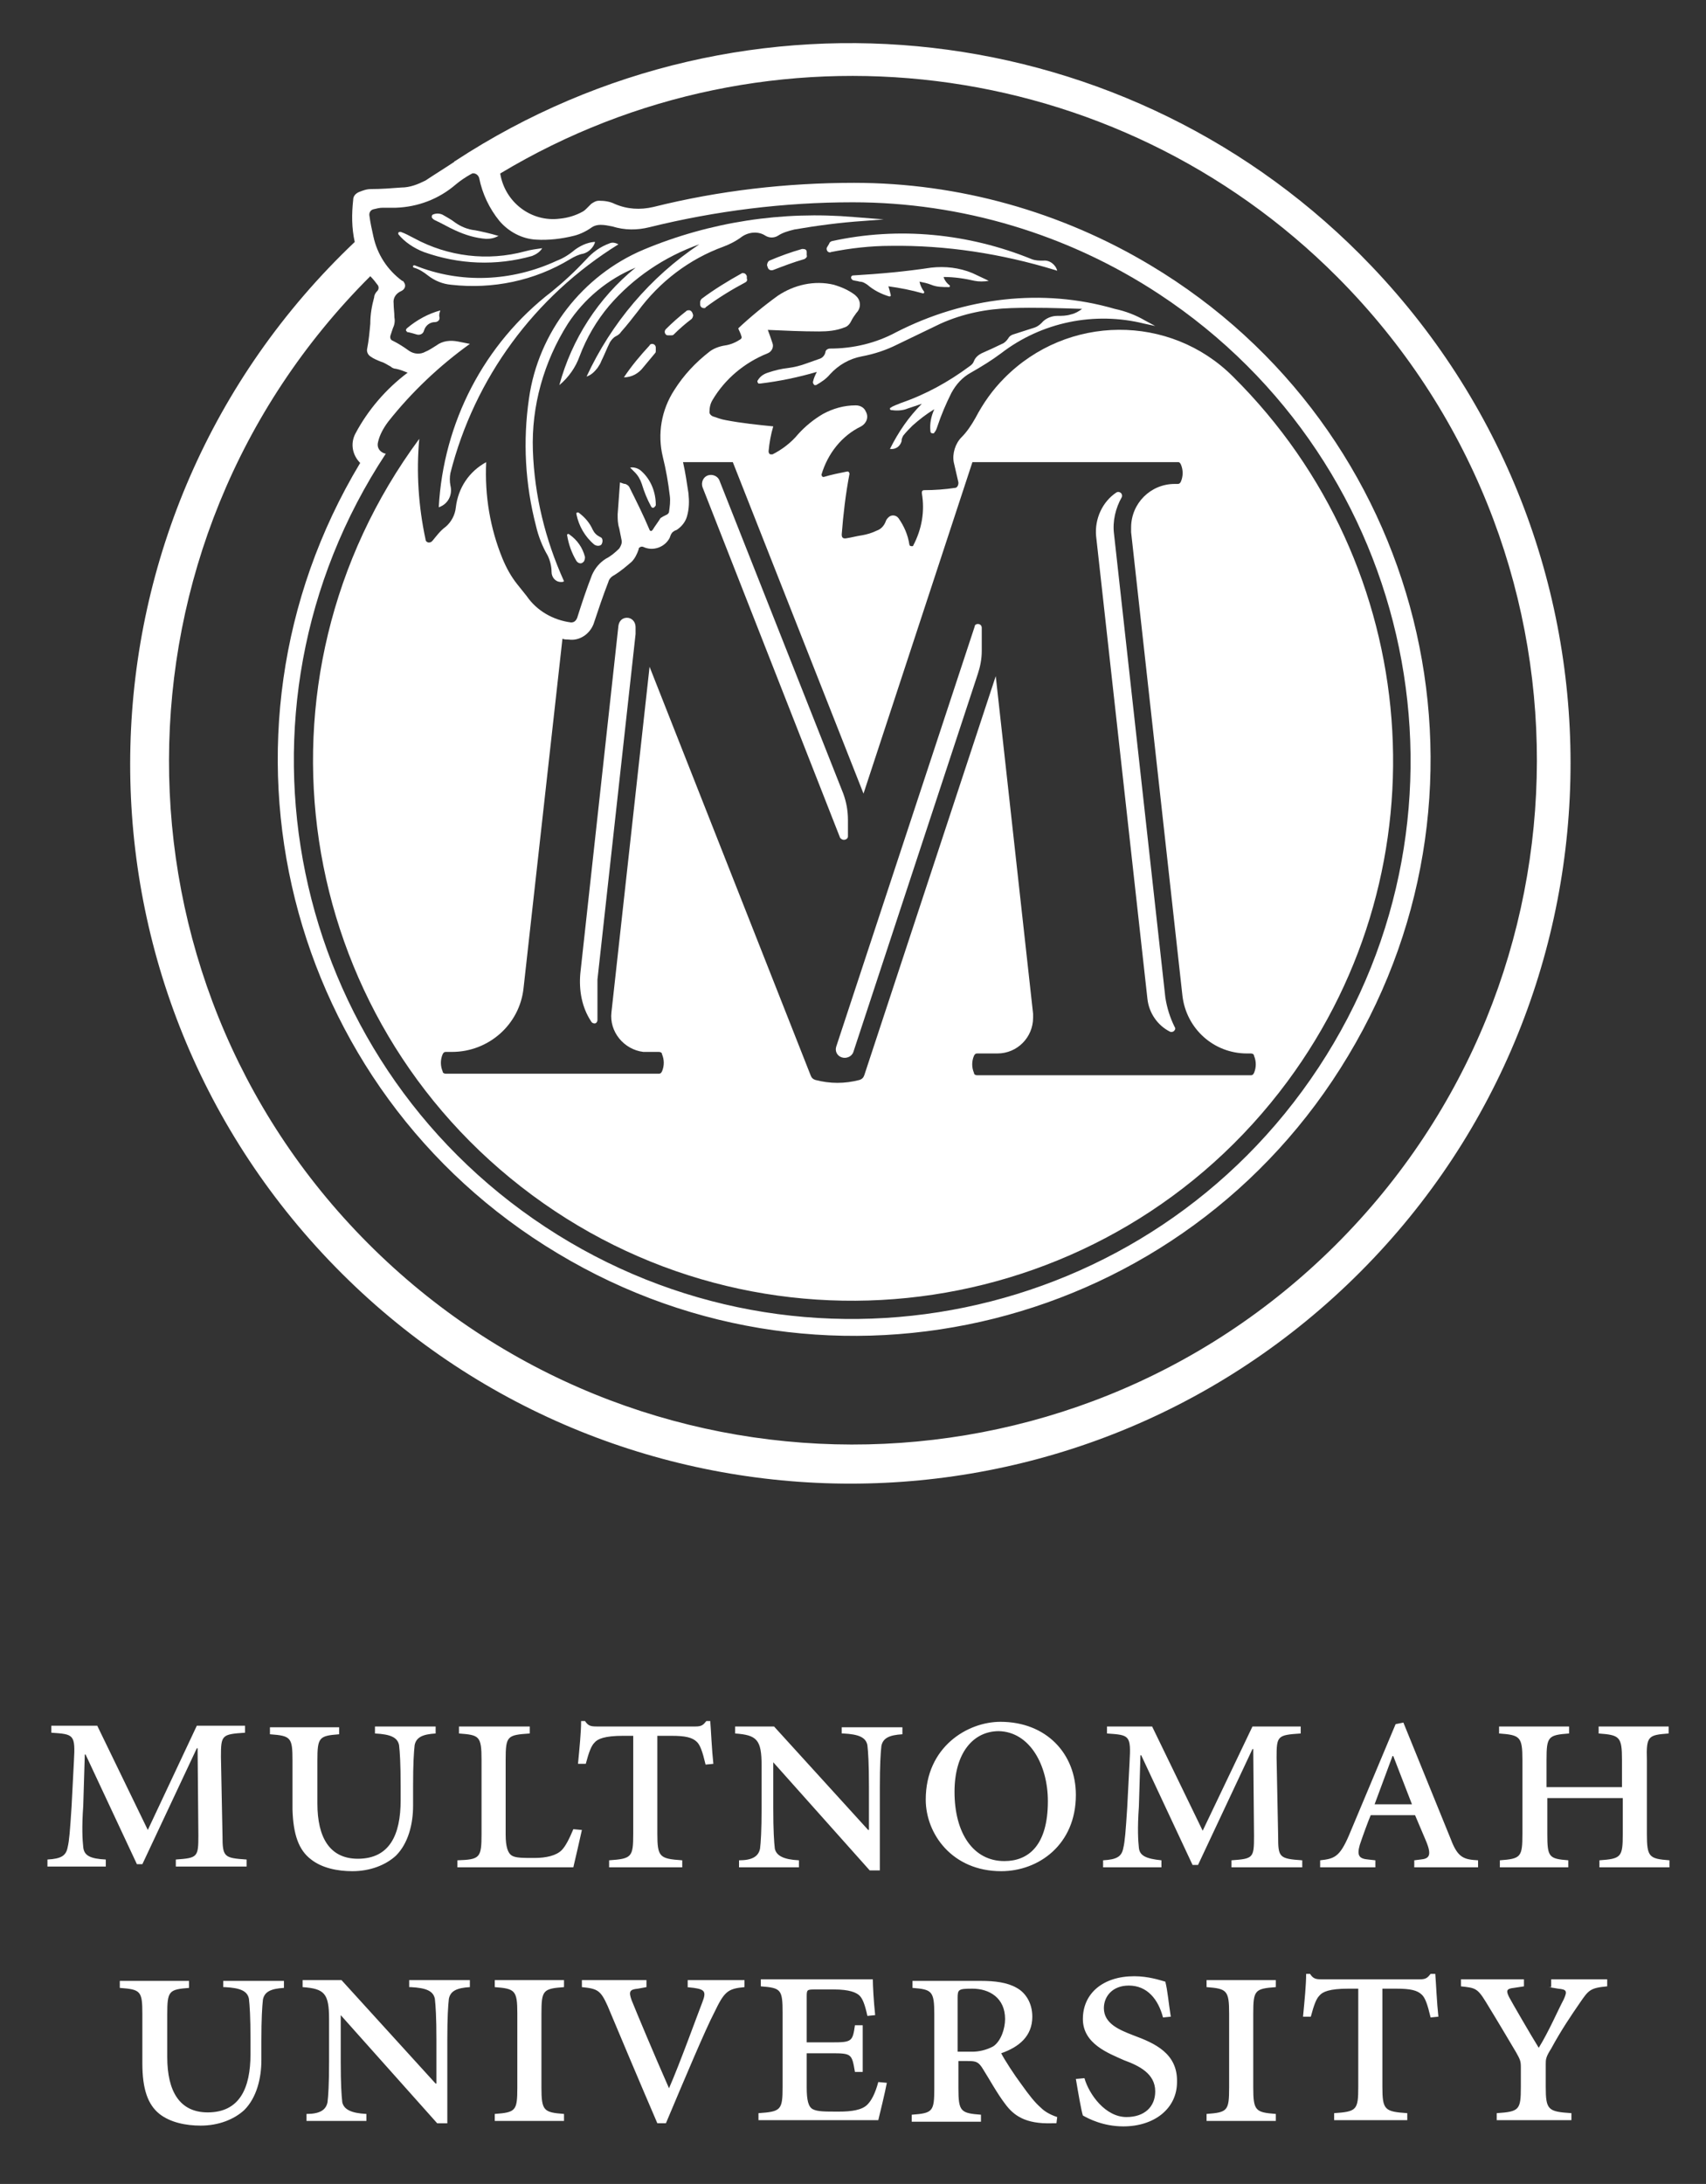
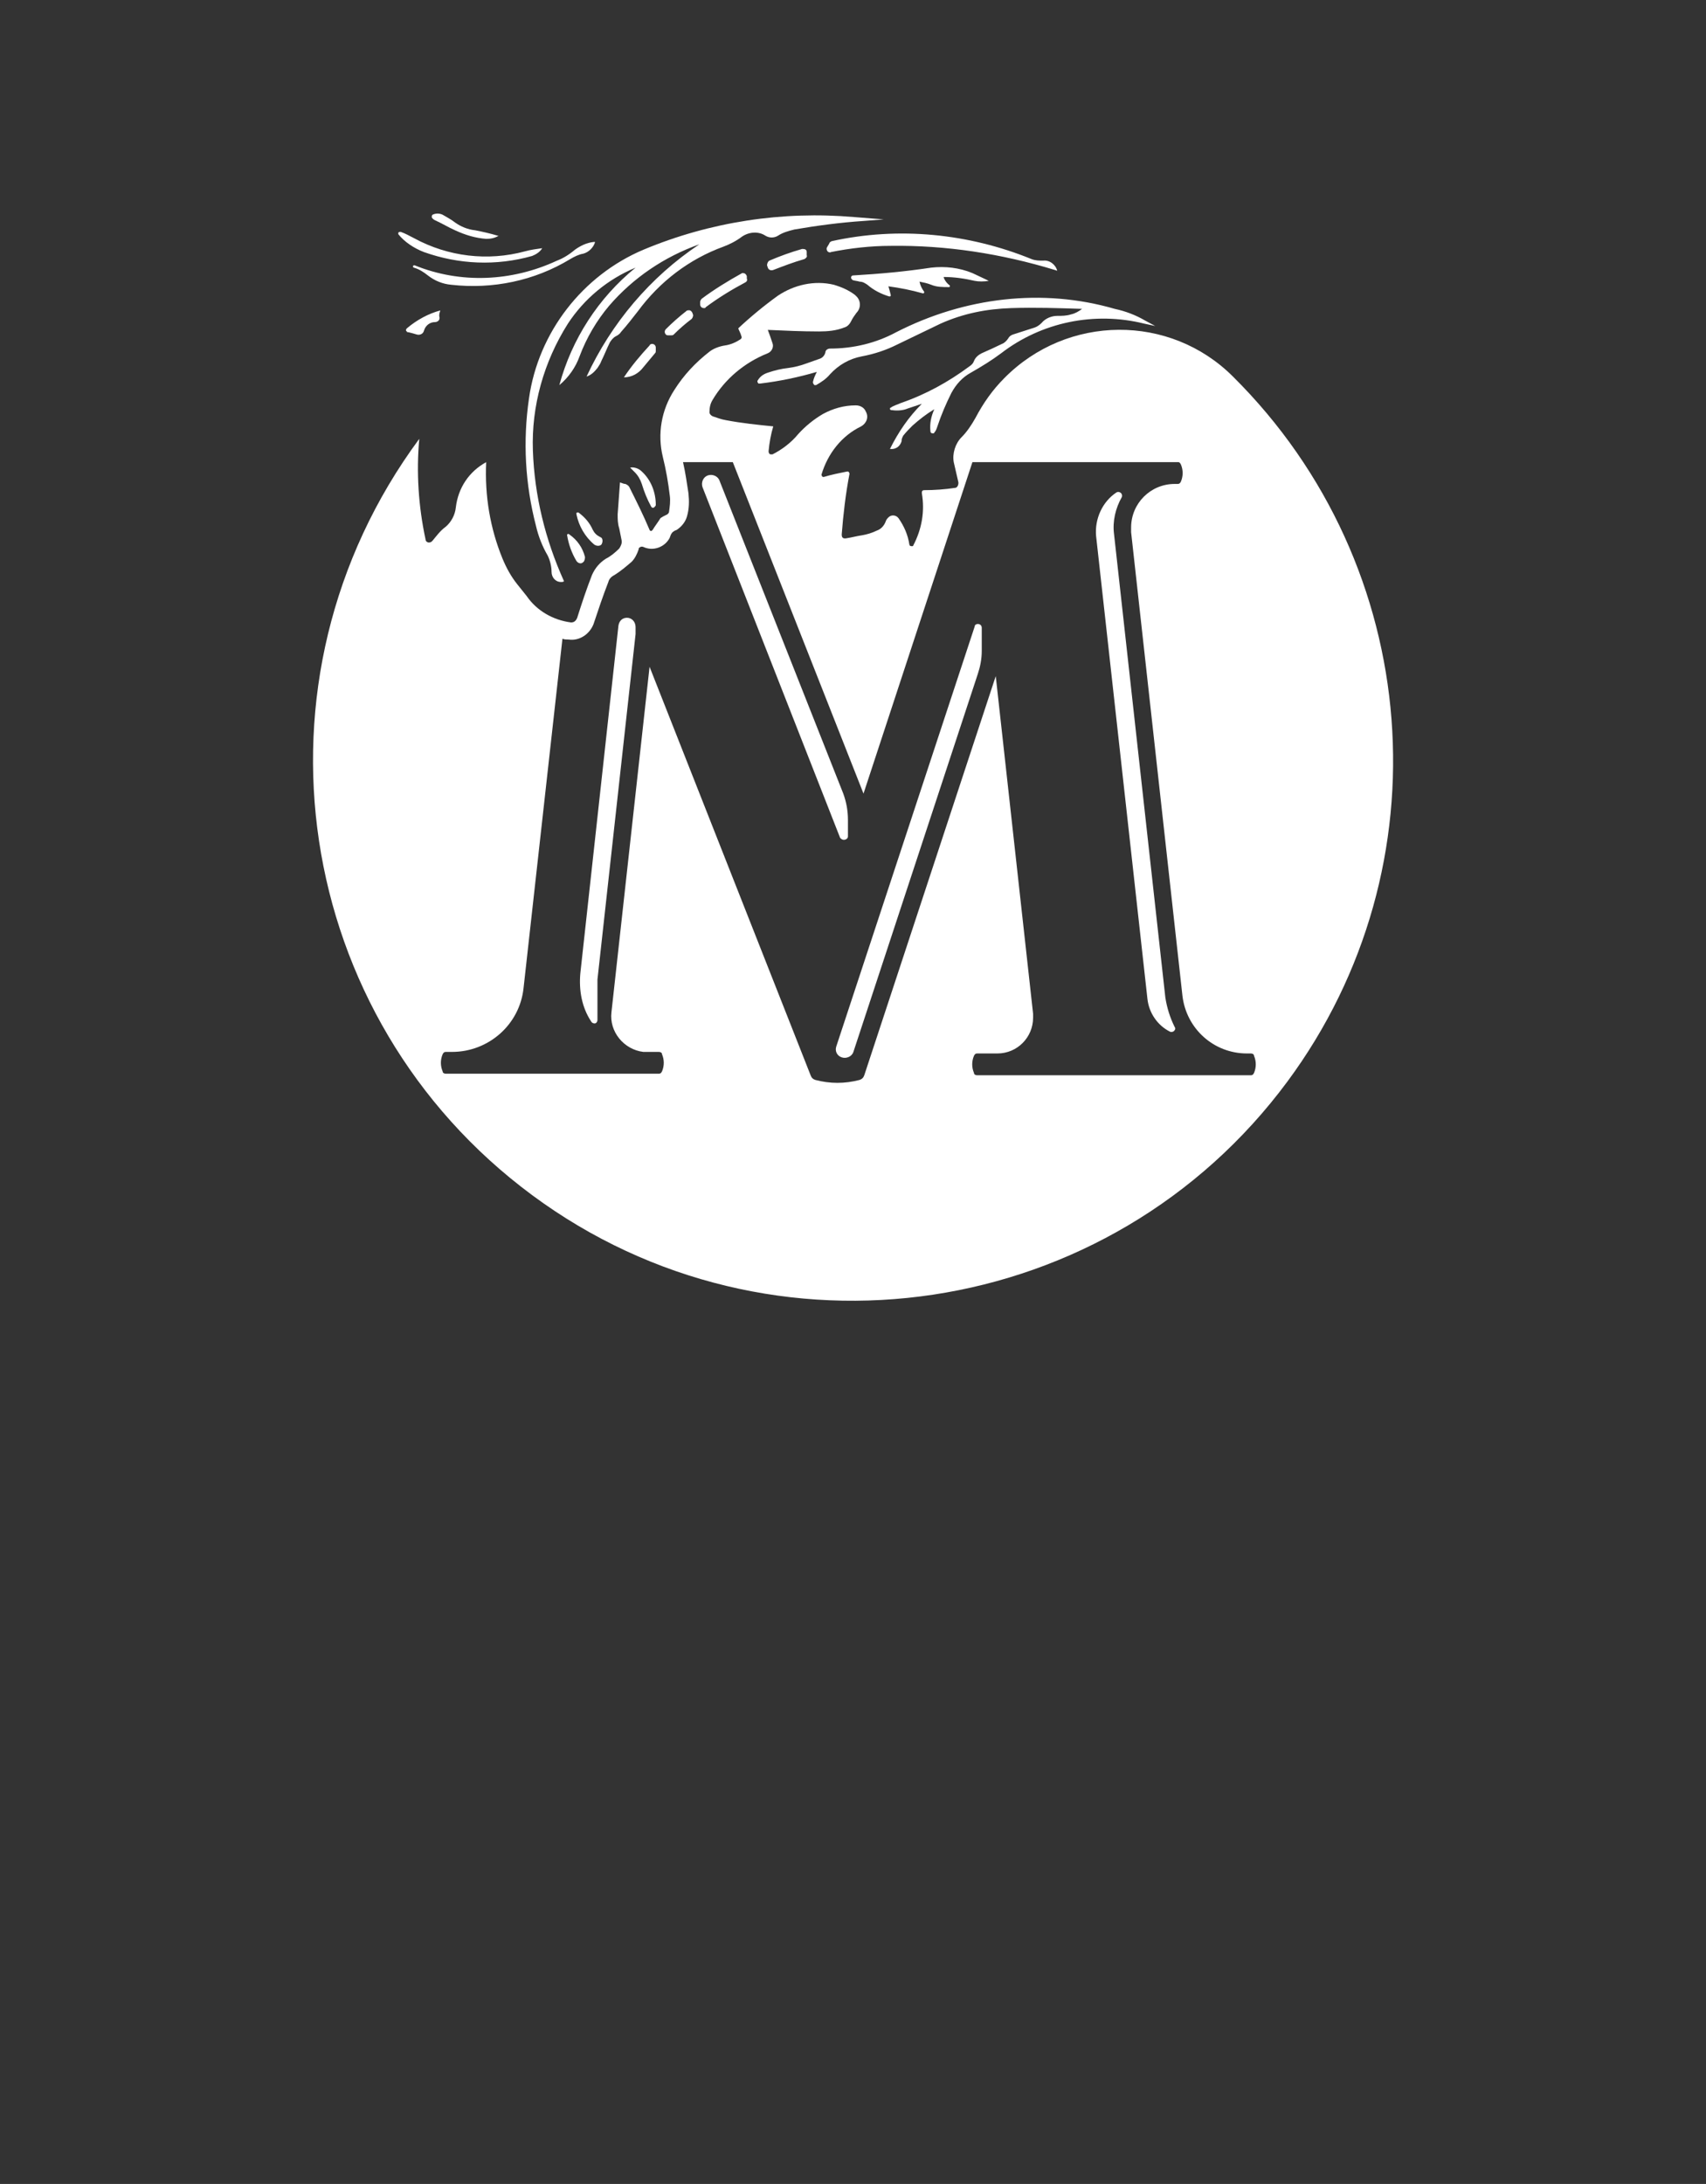
<svg xmlns="http://www.w3.org/2000/svg" viewBox="0 0 219.3 280.7">
  <rect x="0" y="0" width="219.3" height="280.7" fill="#333333" stroke="none" />
-   <path fill="#fff" d="M10.7 237.4c-.1-.9-.2-2.5 0-5.3l.2-6.6h.1l6.6 14.1h.7l7-14.9h.1l.1 11.2c0 2.8-.1 2.9-2.9 3.1v.9h9.1v-.9c-2.9-.2-3.1-.3-3.1-3.1l-.2-10.1c0-2.8.1-2.9 3.1-3.1v-.9h-6.2L19 235.2l-6.5-13.4H6.6v.9c2.9.2 3.1.2 2.9 3.7l-.3 5.8c-.2 3.1-.3 4.4-.5 5.2-.2 1.1-.8 1.5-2.6 1.6v.9h7.5v-.9c-2-.1-2.8-.5-2.9-1.6zM40 239c1.4 1.1 3.4 1.5 5.3 1.5 2.3 0 4.3-.8 5.6-2 1.6-1.6 2.2-4.1 2.2-6.4v-2.5c0-2.9.1-4.4.2-5.3.2-1 1-1.4 2.7-1.5v-.9h-7.8v.9c2 .1 2.9.5 3.1 1.5.1.9.2 2.3.2 5.3v1.8c0 4.4-1.4 7.5-5.5 7.5-3.6 0-5.2-2.7-5.2-7.1v-5.5c0-3 .2-3.2 2.8-3.4v-.9h-8.9v.9c2.7.2 2.9.4 2.9 3.4v6.3c.1 3.2.8 5.2 2.4 6.4zm32.2-1.2c-.7.7-2 1-3.5 1s-2.4 0-2.9-.3-.8-1.1-.8-2.7v-9.6c0-3.1.2-3.2 3.1-3.4v-.9H59v.9c2.6.2 2.9.3 2.9 3.4v9.5c0 3.1-.2 3.3-3.1 3.4v.9h14.9c.2-.8.9-3.9 1.1-4.8l-1.1-.1c-.5 1.2-1 2.2-1.5 2.7zm14.1-14.7c1.8 0 2.7.2 3.3.8.4.4.7 1.2 1.1 2.9l1-.1c-.2-1.8-.3-4.3-.4-5.5h-.5c-.4.5-.6.7-1.4.7H76.7c-.8 0-1.1-.1-1.5-.7h-.5c0 1.4-.2 3.4-.4 5.5h1c.4-1.5.7-2.3 1.1-2.7.4-.5 1.3-.9 3.7-.9h1.3v12.6c0 3-.2 3.2-3.1 3.4v.9h9.4v-.9c-2.9-.2-3.2-.4-3.2-3.4v-12.6h1.8zm22.1-.3c2 .1 2.9.5 3.1 1.5.1.9.2 2.3.2 5.3v5.6h-.1l-12.1-13.3h-5v.9c2.8.2 3.4.8 3.4 4.1v5.5c0 2.9-.1 4.4-.2 5.2-.2 1-1 1.5-2.7 1.5v.9h7.7v-.9c-2-.1-2.9-.6-3.1-1.5-.1-.9-.2-2.3-.2-5.2v-5.9l12.4 13.9h1.3v-10.7c0-2.9.1-4.4.2-5.3.2-1 1-1.4 2.7-1.5v-.9h-7.8v.8zm10.6 8.5c0 4.4 3.4 9.2 9.7 9.2 4.8 0 9.6-3.4 9.6-9.8 0-5.3-3.8-9.4-9.7-9.4-4.2 0-9.6 3.2-9.6 10zm15.7.2c0 5.7-2.5 7.7-5.6 7.7-4 0-6.4-3.6-6.4-8.9 0-5 2.4-7.8 5.7-7.8 4 .1 6.3 4.4 6.3 9zm29.6 4.5l-.2-10.1c0-2.8.1-2.9 3.1-3.1v-.9H161l-6.4 13.4-6.5-13.4h-5.8v.9c2.9.2 3.1.2 2.9 3.7l-.3 5.8c-.2 3.1-.3 4.4-.5 5.2-.2 1.1-.8 1.5-2.6 1.6v.9h7.5v-.9c-2-.2-2.8-.6-2.9-1.6-.1-.9-.2-2.5 0-5.3l.2-6.6h.1l6.6 14.1h.7l7-14.9h.1l.1 11.2c0 2.8-.1 2.9-2.9 3.1v.9h9.1v-.9c-3-.2-3.1-.4-3.1-3.1zm18.3 3l-.8.1v.9h8.2v-.9c-1.8-.1-2.6-.3-3.5-2.7l-6.1-15-1 .2-6 14.3c-1.2 2.8-1.9 3-3.7 3.2v.9h7.1v-.9l-.9-.1c-1.2-.1-1.5-.5-1.1-1.9.4-1.2 1.1-3.1 1.4-3.8h5.7l1.4 3.3c.8 1.9.4 2.3-.7 2.4zm-5.9-7.1l2.3-6.2h.1l2.4 6.2h-4.8zm37.8-9.1v-.9h-9v.9c2.7.2 3 .4 3 3.4v3.5h-9.7v-3.5c0-3 .2-3.2 2.9-3.4v-.9h-9v.9c2.7.2 3 .4 3 3.4v9.5c0 3-.2 3.2-2.9 3.4v.9h8.8v-.9c-2.5-.2-2.7-.4-2.7-3.4v-4.6h9.7v4.6c0 3-.2 3.2-3 3.4v.9h9v-.9c-2.6-.2-2.9-.4-2.9-3.4v-9.5c-.1-3.1.2-3.2 2.8-3.4zM28.9 255.4c2 .1 2.9.5 3.1 1.5.1.9.2 2.3.2 5.3v1.8c0 4.4-1.4 7.5-5.5 7.5-3.6 0-5.2-2.7-5.2-7.1v-5.5c0-3 .2-3.2 2.8-3.4v-.9h-8.9v.9c2.7.2 2.9.4 2.9 3.4v6.3c0 3.3.7 5.3 2.2 6.5 1.4 1.1 3.4 1.5 5.3 1.5 2.3 0 4.3-.8 5.6-2 1.6-1.6 2.2-4.1 2.2-6.4v-2.5c0-2.9.1-4.4.2-5.3.2-1 1-1.4 2.7-1.5v-.9h-7.8v.8zm23.9 0c2 .1 2.9.5 3.1 1.5.1.9.2 2.3.2 5.3v5.6H56l-12.1-13.3h-5v.9c2.8.2 3.4.8 3.4 4.1v5.5c0 2.9-.1 4.4-.2 5.2-.2 1-1 1.5-2.7 1.5v.9h7.7v-.9c-2-.1-2.9-.6-3.1-1.5-.1-.9-.2-2.3-.2-5.2v-6l12.4 13.9h1.3v-10.7c0-2.9.1-4.4.2-5.3.2-1 1-1.4 2.7-1.5v-.9h-7.8v.9zm10.8 0c2.6.2 2.9.4 2.9 3.4v9.5c0 3-.2 3.2-2.9 3.4v.9h8.9v-.9c-2.6-.2-2.9-.4-2.9-3.4v-9.5c0-3 .2-3.2 2.9-3.4v-.9h-8.9v.9zm24.7 0l.9.1c1.4.2 1.6.5 1.1 1.8-.7 1.8-2.9 7.9-4.3 11.1-1.9-4.3-4.2-9.8-4.8-11.3-.4-1.1-.3-1.4.8-1.5l1.1-.2v-.9h-8.3v.9c2 .2 2.4.4 3.3 2.4 1.3 3.1 4.2 10 6.4 15.1h1.1c2.4-5.7 5.1-12.1 6.2-14.2 1.3-2.7 1.7-3.1 3.9-3.3v-.9h-7.3v.9zm23.2 15.1c-.7.7-2 .9-3.7.9-1.8 0-2.7 0-3.3-.3-.6-.3-.8-1.2-.8-2.8v-4.4h3.2c2.6 0 2.6.1 3 2.4h1v-6h-1c-.3 2.1-.4 2.2-3 2.2h-3.2v-5.8c0-1 0-1 1.2-1h2.3c2 0 2.9.4 3.3.8.4.4.7 1.2 1 2.6l1-.1c-.2-1.9-.3-3.8-.3-4.6H97.8v.9c2.6.2 2.8.4 2.8 3.4v9.5c0 3-.2 3.2-3.1 3.4v.9h15.4c.2-.8.9-3.7 1.1-4.8l-1.1-.1c-.4 1.5-.9 2.4-1.4 2.9zm19.8-2.6c-.9-1.2-2.2-3.2-2.6-4 2.3-.8 4-2.2 4-4.7 0-1.8-.9-3.1-2-3.7-1.2-.7-2.8-.9-4.6-.9h-8.8v.9c2.5.2 2.8.4 2.8 3.4v9.5c0 3-.2 3.2-2.9 3.4v.9h8.9v-.9c-2.6-.2-2.9-.4-2.9-3.4v-3.5h1.2c1.1 0 1.4.1 2 1.1.7 1.1 1.8 3.1 2.8 4.4 1.1 1.5 2.6 2.6 6 2.5h.6l.1-.8c-.9-.3-1.6-.7-2.1-1.2-.8-.7-1.5-1.6-2.5-3zm-3.6-4.9c-.9.5-1.9.7-2.7.7h-1.9v-6.9c0-1.1.1-1.2 1.9-1.2 2.2 0 4.2 1.2 4.2 3.9 0 1.2-.5 2.8-1.5 3.5zm18-1.4c-1.8-.7-3.8-1.5-3.8-3.5 0-1.5 1.1-2.9 3.2-2.9 2.4 0 3.8 1.8 4.4 4.1l1-.1c-.3-1.9-.4-3.3-.7-4.5-.7-.2-2.2-.7-4-.7-4 0-6.6 2.2-6.6 5.5 0 3.2 3.3 4.4 5.3 5.3 1.9.7 4 1.7 4 4 0 2-1.4 3.3-3.7 3.3-2.7 0-4.8-2.9-5.4-5l-1.1.1c.3 1.8.7 4.1.9 4.7.7.4 2.6 1.4 5.2 1.4 4 0 6.9-2.3 6.9-5.7.1-3.7-2.9-5-5.6-6zm9.4-6.2c2.6.2 2.9.4 2.9 3.4v9.5c0 3-.2 3.2-2.9 3.4v.9h8.9v-.9c-2.6-.2-2.9-.4-2.9-3.4v-9.5c0-3 .2-3.2 2.9-3.4v-.9h-8.9v.9zm28.8-1.7c-.4.5-.6.7-1.4.7h-12.6c-.8 0-1.1-.1-1.5-.7h-.5c0 1.4-.2 3.4-.4 5.5h1c.4-1.5.7-2.3 1.1-2.7.4-.5 1.3-.9 3.7-.9h1.3v12.6c0 3-.2 3.2-3.1 3.4v.9h9.4v-.9c-2.9-.2-3.2-.4-3.2-3.4v-12.6h1.8c1.8 0 2.7.2 3.3.8.4.4.7 1.2 1.1 2.9l1-.1c-.2-1.8-.3-4.3-.4-5.5h-.6zm15.2 1.7l1.2.2c1.1.1 1.2.3.7 1.4-.7 1.3-1.9 4.1-3.2 6.2-1-1.6-3.6-6.1-3.8-6.5-.4-.8-.4-1.1.6-1.2l1.3-.2v-.9h-8.1v.9c1.8.2 2.1.2 3.2 2 1.9 3.1 3 5 3.9 6.5.5.9.6 1.1.6 1.9v2.5c0 3-.2 3.2-3.1 3.4v.9h9.6v-.9c-3-.2-3.3-.4-3.3-3.4v-2.9c0-.6 0-.9.7-2 1.3-2.4 2.6-4.3 3.7-5.9 1.1-1.6 1.3-1.9 3.5-2.1v-.9h-7.2v1zM42.3 162c35.3 37 93.9 38.4 130.9 3.1s38.4-93.9 3.1-130.9C145.5 1.9 95.9-3.8 58.5 20.7c0 0-.1 0-.1.1-1.2.8-2.5 1.6-3.7 2.4-1 .5-2 .9-3.1.9-1.3.1-2.6.2-3.9.2-.6 0-1.1.2-1.6.4-.4.2-.7.5-.7 1-.2 1.8-.2 3.6.2 5.4C8.4 66.4 7 125 42.3 162zM48 26.9c.4-.1.8-.2 1.2-.2h1.7c2.8-.1 5.5-1.1 7.7-3 .6-.5 1.2-.9 1.9-1.3.1 0 .1-.1.2-.1.4-.1.8.2.9.6.4 2 1.3 3.9 2.6 5.5 1.2 1.4 2.9 2.3 4.7 2.4 1.6.1 3.3-.1 4.9-.5.8-.2 1.6-.6 2.3-1.1.3-.2.7-.3 1.1-.3.5 0 1 .1 1.5.2 1.6.5 3.2.5 4.8.1 8.5-2.1 17.3-3.2 26.1-3.2 14 0 27.7 4.1 39.4 11.8 33.1 21.8 42.3 66.3 20.5 99.4-21.8 33.1-66.3 42.3-99.4 20.5C37 135.9 27.8 91.4 49.6 58.3h-.1c-.7-.2-1.1-.8-.9-1.5.2-.9.7-1.8 1.3-2.6 3-3.8 6.6-7.2 10.5-10l-1.5-.3c-1-.2-2-.1-2.8.5-.5.3-.9.6-1.4.8-.7.4-1.5.3-2.1-.1-.7-.5-1.3-.9-2.1-1.3-.3-.1-.4-.4-.3-.7l.3-.9c.2-.4.3-.9.2-1.4 0-.6-.1-1.2-.1-1.8-.1-.7.3-1.3 1-1.6.4-.2.6-.6.4-1-.1-.1-.1-.3-.3-.3-1.9-1.4-3.2-3.4-3.7-5.7-.2-.9-.4-1.8-.5-2.6-.1-.4.1-.8.5-.9zm-.4 8.6c.4.4.7.8 1 1.2.1.2.1.5-.1.7-.2.2-.4.5-.4.8-.3 1.1-.5 2.2-.5 3.4-.1 1.1-.2 2.2-.4 3.2-.1.4.1.8.4 1 .4.3.9.5 1.4.7.4.1.8.4 1.2.6.2.2.5.3.7.3.5.1 1 .3 1.5.5-2.8 2.1-5.1 4.8-6.7 7.8-.7 1.3-.4 2.8.6 3.8-21.1 35.1-9.7 80.6 25.4 101.6 35.1 21.1 80.6 9.7 101.6-25.4 21.1-35.1 9.7-80.6-25.4-101.6-11.5-6.9-24.7-10.6-38.1-10.6-8.7 0-17.4 1-25.8 3.1-1.7.4-3.4.3-5-.4-.6-.3-1.3-.4-2-.4-.4 0-.7.2-1 .4l-.6.6c-.1.1-.3.3-.5.4-.9.5-1.9.8-2.9.9-3.7.5-7.1-2.1-7.7-5.8C98.9 1.5 143.4 7 171.9 35.6c34.3 34.4 34.2 90.1-.2 124.4-34.4 34.3-90.1 34.2-124.4-.2-34.2-34.3-34.1-90 .3-124.3z" />
  <path fill="#fff" d="M129.1 48.6c-1.5 1.5-2.7 3.2-3.7 5.1-.5.9-1.1 1.8-1.8 2.5-.8.8-1.2 2.1-1 3.2.2.9.4 1.7.6 2.6v.1c0 .3-.2.6-.4.6-1.3.2-2.7.3-4 .3-.2 0-.3.1-.3.3v.1c.4 2.3 0 4.6-1.1 6.7 0 .1-.1.1-.2.1-.2 0-.3-.1-.3-.2-.2-1.3-.7-2.4-1.4-3.4-.3-.4-.9-.5-1.3-.1-.1.1-.2.2-.3.4-.2.6-.6 1.1-1.2 1.3-.6.3-1.3.5-1.9.6-.7.1-1.4.3-2.1.4h-.1c-.3 0-.4-.2-.4-.5.2-2.6.5-5.2 1-7.8 0-.1-.1-.3-.2-.3h-.1c-1 .2-2 .4-3 .7h-.1c-.1 0-.2-.2-.2-.3.8-2.7 2.6-5 5.1-6.2.7-.4 1-1.2.6-1.9-.2-.5-.7-.8-1.3-.8-1.5 0-2.9.4-4.2 1.1-1.2.7-2.3 1.6-3.2 2.6-.9 1.1-2.1 2-3.3 2.6h-.2c-.2 0-.3-.2-.3-.4.1-1.1.3-2.2.6-3.2-2-.2-4-.4-6.1-.8-.6-.1-1.1-.3-1.7-.5-.2-.1-.4-.3-.4-.5 0-.6.1-1.1.4-1.6 1.6-2.7 4.1-4.8 7.1-6 .5-.2.8-.8.6-1.3-.2-.6-.4-1.2-.6-1.7 2.2.1 4.4.2 6.6.2 1.1 0 2.2-.1 3.2-.5.4-.1.7-.4.9-.8.2-.4.4-.7.7-1.1.6-.6.6-1.6-.1-2.2l-.1-.1c-.8-.6-1.7-1-2.7-1.3-2.5-.6-5.1 0-7.2 1.4-1.8 1.3-3.5 2.7-5.1 4.2.1.3.3.6.4 1 .1.2 0 .3-.1.4-.6.4-1.3.7-2 .8-.7.1-1.5.4-2 .8-1.8 1.4-3.3 3-4.5 4.9-1.7 2.6-2.2 5.7-1.5 8.6.4 1.6.7 3.3.9 5 .1.7 0 1.4-.1 2.1 0 .1-.1.2-.2.3l-.6.3c-.1.1-.2.1-.3.2-.3.5-.7 1-1 1.5l-.1.1c-.1.1-.3 0-.3-.1-.8-1.9-1.7-3.7-2.6-5.5-.1-.2-.3-.3-.5-.4-.2 0-.4-.1-.7-.2-.1 1.4-.2 2.7-.3 4.1 0 .6 0 1.2.2 1.8l.3 1.5c.1.4-.1.8-.3 1.1-.5.5-1.1 1-1.7 1.3-.8.5-1.4 1.2-1.8 2.1-.7 1.8-1.3 3.6-1.9 5.5-.2.5-.5.6-.8.6-2.3-.3-4.4-1.5-5.7-3.4l-1.2-1.5c-.8-1-1.4-2.1-1.9-3.3-1.6-3.9-2.3-8.1-2.1-12.4-2.2 1.2-3.6 3.3-3.9 5.8-.1 1-.6 1.9-1.3 2.5-.7.5-1.2 1.2-1.7 1.8-.1.1-.2.2-.3.2-.3.1-.6-.1-.6-.4-.9-4.2-1.2-8.6-.8-12.9-22.9 31-16.3 74.4 14.5 97.2 30.8 22.8 74.3 16.2 97.1-14.6 20.5-27.7 17.5-66.3-7-90.6-8.1-8.1-21.3-8-29.4.2zm22.7 11.1c.3.7.3 1.5 0 2.2-.1.2-.2.3-.4.3h-.4c-3.1 0-5.6 2.5-5.6 5.6v.6L152 128c.5 4.2 4 7.4 8.3 7.4h.5c.2 0 .4.1.4.3.3.7.3 1.5 0 2.2-.1.2-.2.3-.4.3h-35.2c-.2 0-.4-.1-.4-.3-.3-.7-.3-1.5 0-2.2.1-.2.2-.3.4-.3h2.6c2.6 0 4.6-2.1 4.6-4.6v-.5L128 86.9l-16.9 51.3c-.1.3-.3.5-.6.6-1.9.5-3.8.5-5.7 0-.3-.1-.5-.3-.6-.6L83.5 85.7l-4.9 44.4c-.3 2.5 1.6 4.8 4.1 5.1h2c.2 0 .4.1.4.3.3.7.3 1.5 0 2.2-.1.2-.2.3-.4.3H57.3c-.2 0-.4-.1-.4-.3-.3-.7-.3-1.5 0-2.2.1-.2.2-.3.4-.3h.8c4.7 0 8.7-3.5 9.2-8.2l5-44.9c.3.1.5.1.8.1 1.4.2 2.7-.7 3.2-2 .6-1.8 1.2-3.6 1.9-5.4.1-.4.4-.7.8-.9.8-.5 1.5-1.1 2.2-1.7.4-.4.7-1 .9-1.6v-.1c.1-.2.4-.3.6-.2 1.3.6 2.8 0 3.4-1.2 0-.1.1-.2.1-.3.1-.2.2-.4.4-.5.1-.1.2-.1.4-.2.6-.4 1.1-1 1.3-1.7.3-1 .3-2 .2-3-.2-1.3-.4-2.7-.7-4h6.4L111 102l14-42.6h26.5c.1 0 .2.1.3.3z" />
  <path fill="#fff" d="M147.5 128.4c.2 1.8 1.3 3.4 2.9 4.2.2.1.5 0 .6-.2.1-.1.1-.3 0-.4-.6-1.2-1-2.5-1.2-3.8l-6.6-59.6c-.2-1.6.2-3.3 1-4.7.1-.2 0-.5-.2-.6-.2-.1-.3-.1-.5 0-1.8 1.2-2.8 3.4-2.6 5.6l6.6 59.5zm-39.3 7.5c.6.2 1.3-.1 1.5-.7l16-48.6c.3-.9.5-1.9.5-2.9v-3c0-.3-.2-.5-.5-.5-.2 0-.4.1-.4.3l-17.8 54c-.2.6.1 1.2.7 1.4zm.5-28c.2-.1.3-.2.3-.4v-2.1c0-1.2-.2-2.3-.6-3.4L92.5 61.8c-.2-.6-.9-.9-1.5-.7-.6.2-.9.9-.7 1.5l17.7 45.1c.2.2.4.3.7.2zM80.6 79.4c-.6 0-1 .4-1.1 1l-4.9 44.7c-.2 2.2.2 4.4 1.4 6.2.1.2.4.3.6.2.1-.1.2-.2.2-.4v-5.2l4.9-44.4v-.9c0-.7-.5-1.2-1.1-1.2zm46.5-43.3l-.4-.2c-.6-.3-1.1-.5-1.7-.8-1.7-.7-3.5-.9-5.3-.7-3.3.5-6.6.8-10 1-.2 0-.3.1-.3.3 0 .1.1.2.2.3.3.1.6.1.9.2.4 0 .7.2 1 .4.8.7 1.8 1.2 2.8 1.5.1 0 .2 0 .2-.1v-.1c-.1-.4-.2-.8-.3-1.1 1.5.2 3 .5 4.4.9.1 0 .2 0 .2-.1v-.1c-.3-.4-.5-.8-.6-1.3.5.1 1 .2 1.5.4.7.3 1.5.3 2.3.3 0 0 .1 0 .1-.1v-.1c-.4-.3-.7-.7-.8-1.1 1.4 0 2.7.2 4 .5.5.1 1.2.1 1.8 0zm-20.5-4.8l-.3.5c-.1.2 0 .5.2.6.1 0 .2.1.3 0 2.5-.5 5.1-.8 7.7-.8 7.1-.1 14.2 1 21.1 3.1l.3.1c-.2-.8-1-1.4-1.8-1.3-.5 0-1 0-1.5-.2-8.1-3.3-17.1-4.2-25.7-2.3-.2.1-.3.2-.3.3zm-7.2 3.4c1.3-.5 2.6-1 4-1.4.2-.1.4-.3.3-.5v-.4c0-.3-.2-.4-.5-.4h-.1c-1.4.4-2.8.9-4.2 1.5-.2.1-.3.4-.3.6l.1.3c.1.3.4.4.7.3zm15.8 8c-2.6 1.4-5.5 2.1-8.5 2.1-.3 0-.6.2-.6.5-.1.4-.4.7-.7.8-.6.2-1.1.4-1.7.6-.8.3-1.6.5-2.4.6-.9.1-1.7.3-2.6.6-.6.2-1 .5-1.3 1-.1.1 0 .3.1.4h.2c2.5-.3 4.9-.8 7.3-1.5-.2.4-.4.8-.5 1.3 0 .2.1.3.2.4h.2c.7-.4 1.3-.8 1.8-1.4 1.1-1.2 2.5-2 4.1-2.3 1.6-.3 3.1-.8 4.5-1.5 1.9-.9 3.7-1.8 5.6-2.7 2.9-1.3 5.9-1.9 9.1-2 3-.1 6.1 0 9.1.1-.4.3-.9.6-1.4.7-.6.2-1.2.2-1.8.2-.7 0-1.5.3-2 .9-.3.3-.6.5-.9.6-.9.3-1.9.6-2.8.9-.3.1-.5.3-.6.5-.2.3-.5.6-.8.7-.8.4-1.7.8-2.6 1.2-.4.2-.8.5-1 1-.1.3-.3.5-.6.7-2.7 2-5.6 3.6-8.8 4.7-.4.2-.9.3-1.3.6-.1 0-.1.1-.1.2l.1.1c.7.1 1.5.1 2.2-.2l1.8-.6c-1.7 1.7-3 3.6-4.1 5.8.7.1 1.3-.3 1.5-1v-.1c0-.2.1-.4.2-.6.4-.5.8-.9 1.2-1.3.9-.8 1.8-1.5 2.8-2.1-.4.9-.6 1.8-.5 2.8 0 .2.1.3.3.3.1 0 .2 0 .2-.1.2-.2.3-.5.4-.8.5-1.5 1.1-2.9 1.8-4.3.6-1.1 1.4-2 2.5-2.6 1.4-.8 2.7-1.6 3.9-2.5 5.2-4 12-5.4 18.4-3.8l1.4.3-1.3-.7c-1.2-.7-2.5-1.2-3.9-1.5-9.3-2.7-19.3-1.5-28.1 3zm-24.7-3.1c.1 0 .2 0 .2-.1 1.6-1.2 3.4-2.3 5.1-3.2.2-.1.3-.3.2-.5v-.3c-.1-.3-.3-.4-.5-.4h-.1c-1.8 1-3.6 2.1-5.2 3.3-.1.1-.2.3-.2.4v.3c0 .3.2.5.5.5zm-4.2 3.5c.1 0 .2 0 .3-.1.7-.7 1.5-1.4 2.3-2 .1-.1.2-.3.2-.5l-.1-.3c-.1-.2-.3-.4-.6-.3-.1 0-.1 0-.2.1-.9.7-1.8 1.5-2.6 2.3-.2.2-.2.5 0 .7.1.1.2.1.3.1h.4zm-2 1.6c0-.3-.2-.5-.5-.5-.1 0-.3.1-.3.2-1.2 1.3-2.3 2.6-3.3 4.1 1 0 1.9-.5 2.5-1.3l1.5-1.8c.1-.1.1-.2.1-.3v-.4zM81 60.1l.6.6c.4.4.7.9.9 1.5.3 1 .7 2 1.2 2.9.1.2.3.2.4.1.1-.1.2-.2.2-.3 0-1.6-.6-3.2-1.8-4.3-.4-.4-1-.6-1.5-.5zM55.9 28.3c.9.4 1.7.9 2.6 1.3 1.3.6 2.6 1 4 1.1.6 0 1.1-.1 1.6-.4H64c-1-.3-1.9-.5-2.9-.7-1-.1-1.9-.5-2.6-1-.5-.4-1.1-.7-1.6-1-.4-.2-.9-.2-1.3 0-.1.1-.1.2-.1.3 0 .1.2.3.4.4zM77.3 70c.2-.3.2-.7 0-.9-.1 0-.1-.1-.2-.1-.4-.2-.7-.5-.9-.9-.4-.9-1-1.6-1.8-2.2-.1-.1-.2 0-.3 0v.2c.3 1.5 1.1 2.9 2.3 3.9.3.2.7.2.9 0zm-4.1-1.3c-.1-.1-.2-.1-.3 0v.1c.2 1.2.6 2.3 1.2 3.3.2.3.6.4.8.2.2-.1.3-.4.3-.7-.3-1.2-1-2.2-2-2.9zM54.5 32.4c4.5 1.6 9.3 1.8 13.9.5.5-.2 1-.5 1.3-1-.7.1-1.5.2-2.2.4-4.8 1.3-9.9.7-14.3-1.7-.6-.3-1.1-.6-1.7-.8-.1 0-.2 0-.3.1v.2c.8 1 2 1.8 3.3 2.3z" />
  <path fill="#fff" d="M53.3 34.1c-.1 0-.2 0-.2.1s0 .2.1.2c.7.2 1.3.6 1.8 1 .9.7 1.9 1.1 3 1.2 5.3.6 10.7-.5 15.3-3.3.5-.3 1.1-.6 1.7-.7.7-.2 1.3-.8 1.5-1.5h-.2c-.9.1-1.7.5-2.4 1-.7.6-1.5 1.1-2.3 1.4-5.8 2.7-12.4 3-18.3.6zM68 51.2c-.8 5.5-.5 11 .9 16.4.3 1.3.8 2.6 1.5 3.8.3.6.5 1.4.5 2.1 0 .7.5 1.3 1.2 1.3.2 0 .3 0 .4-.1-2.4-5.3-3.8-11-4-16.8-.2-5.7 1.4-11.4 4.5-16.3 2.1-3.2 5.1-5.7 8.7-7.2-4.8 3.9-8.2 9.2-9.8 15.1 1.2-1 2.1-2.3 2.6-3.7.9-2.4 2.2-4.6 3.8-6.5 3.1-3.6 7.1-6.3 11.6-7.9-6.3 4.2-11.3 10.1-14.5 17 .6-.2 1-.6 1.4-1.1.2-.3.4-.6.5-.9.4-.8.7-1.6 1.1-2.4.2-.3.4-.6.8-.8.2-.1.5-.3.6-.5.8-.9 1.5-1.8 2.2-2.7 2.8-3.8 6.6-6.7 11-8.3.8-.3 1.6-.7 2.4-1.3.9-.6 2.1-.7 3-.1.5.3 1.1.3 1.6 0 .6-.4 1.3-.6 2.1-.8 2.9-.5 5.9-.9 8.9-1.1l2.6-.2-3.8-.3c-9.2-.8-18.5.6-27.1 4.2-7.8 3.3-13.5 10.6-14.7 19.1zm-15.7-9c-.1.1-.2.3 0 .4 0 .1.1.1.2.1.4.1.8.2 1.1.3.4.1.8-.1.9-.5.2-.7.8-1.1 1.4-1.1.3 0 .6-.2.6-.5v-.1c-.1-.3 0-.6.1-.9-1.5.4-3 1.2-4.3 2.3z" />
-   <path fill="#fff" d="M70.9 37.5C62.2 44.2 57 54.3 56.4 65.2c1.2-.4 1.8-1.6 1.5-2.8-.1-.5-.1-1.1 0-1.6C61 48.6 68.7 38.1 79.5 31.4c-.4-.2-.8-.3-1.2-.1-1.1.4-2.1 1.1-2.9 2-1.5 1.6-2.9 2.9-4.5 4.2z" />
</svg>